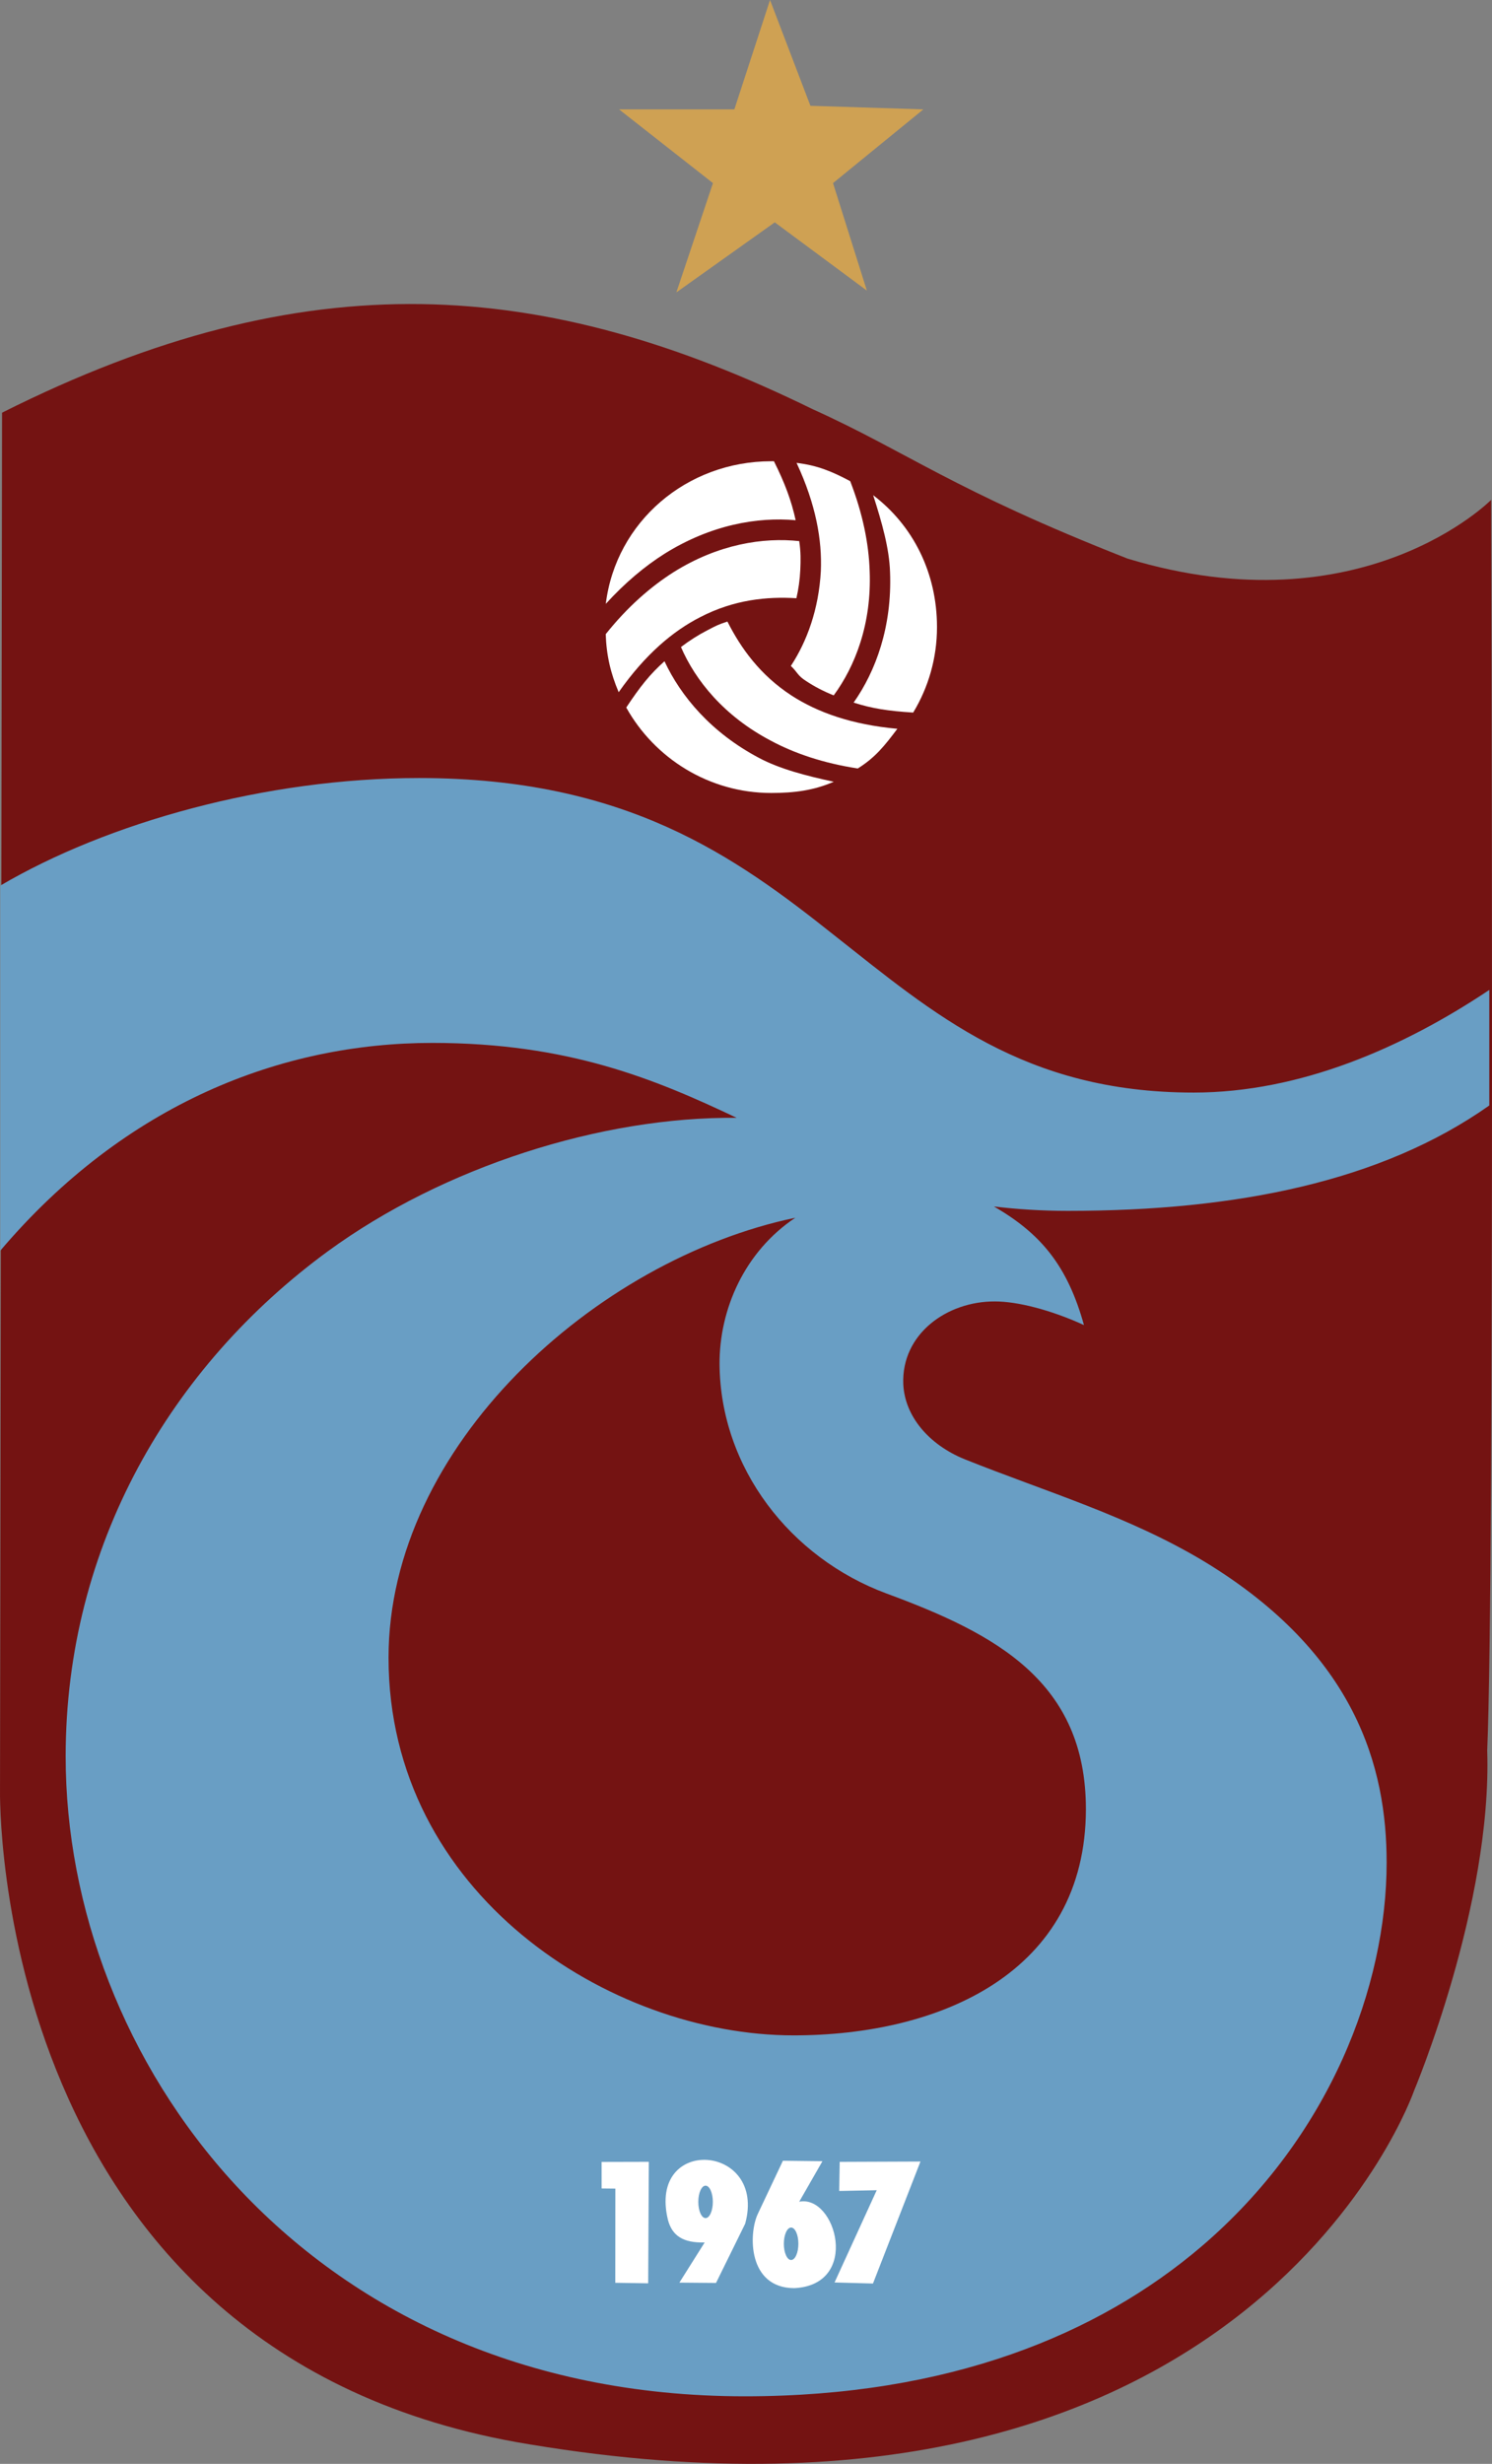
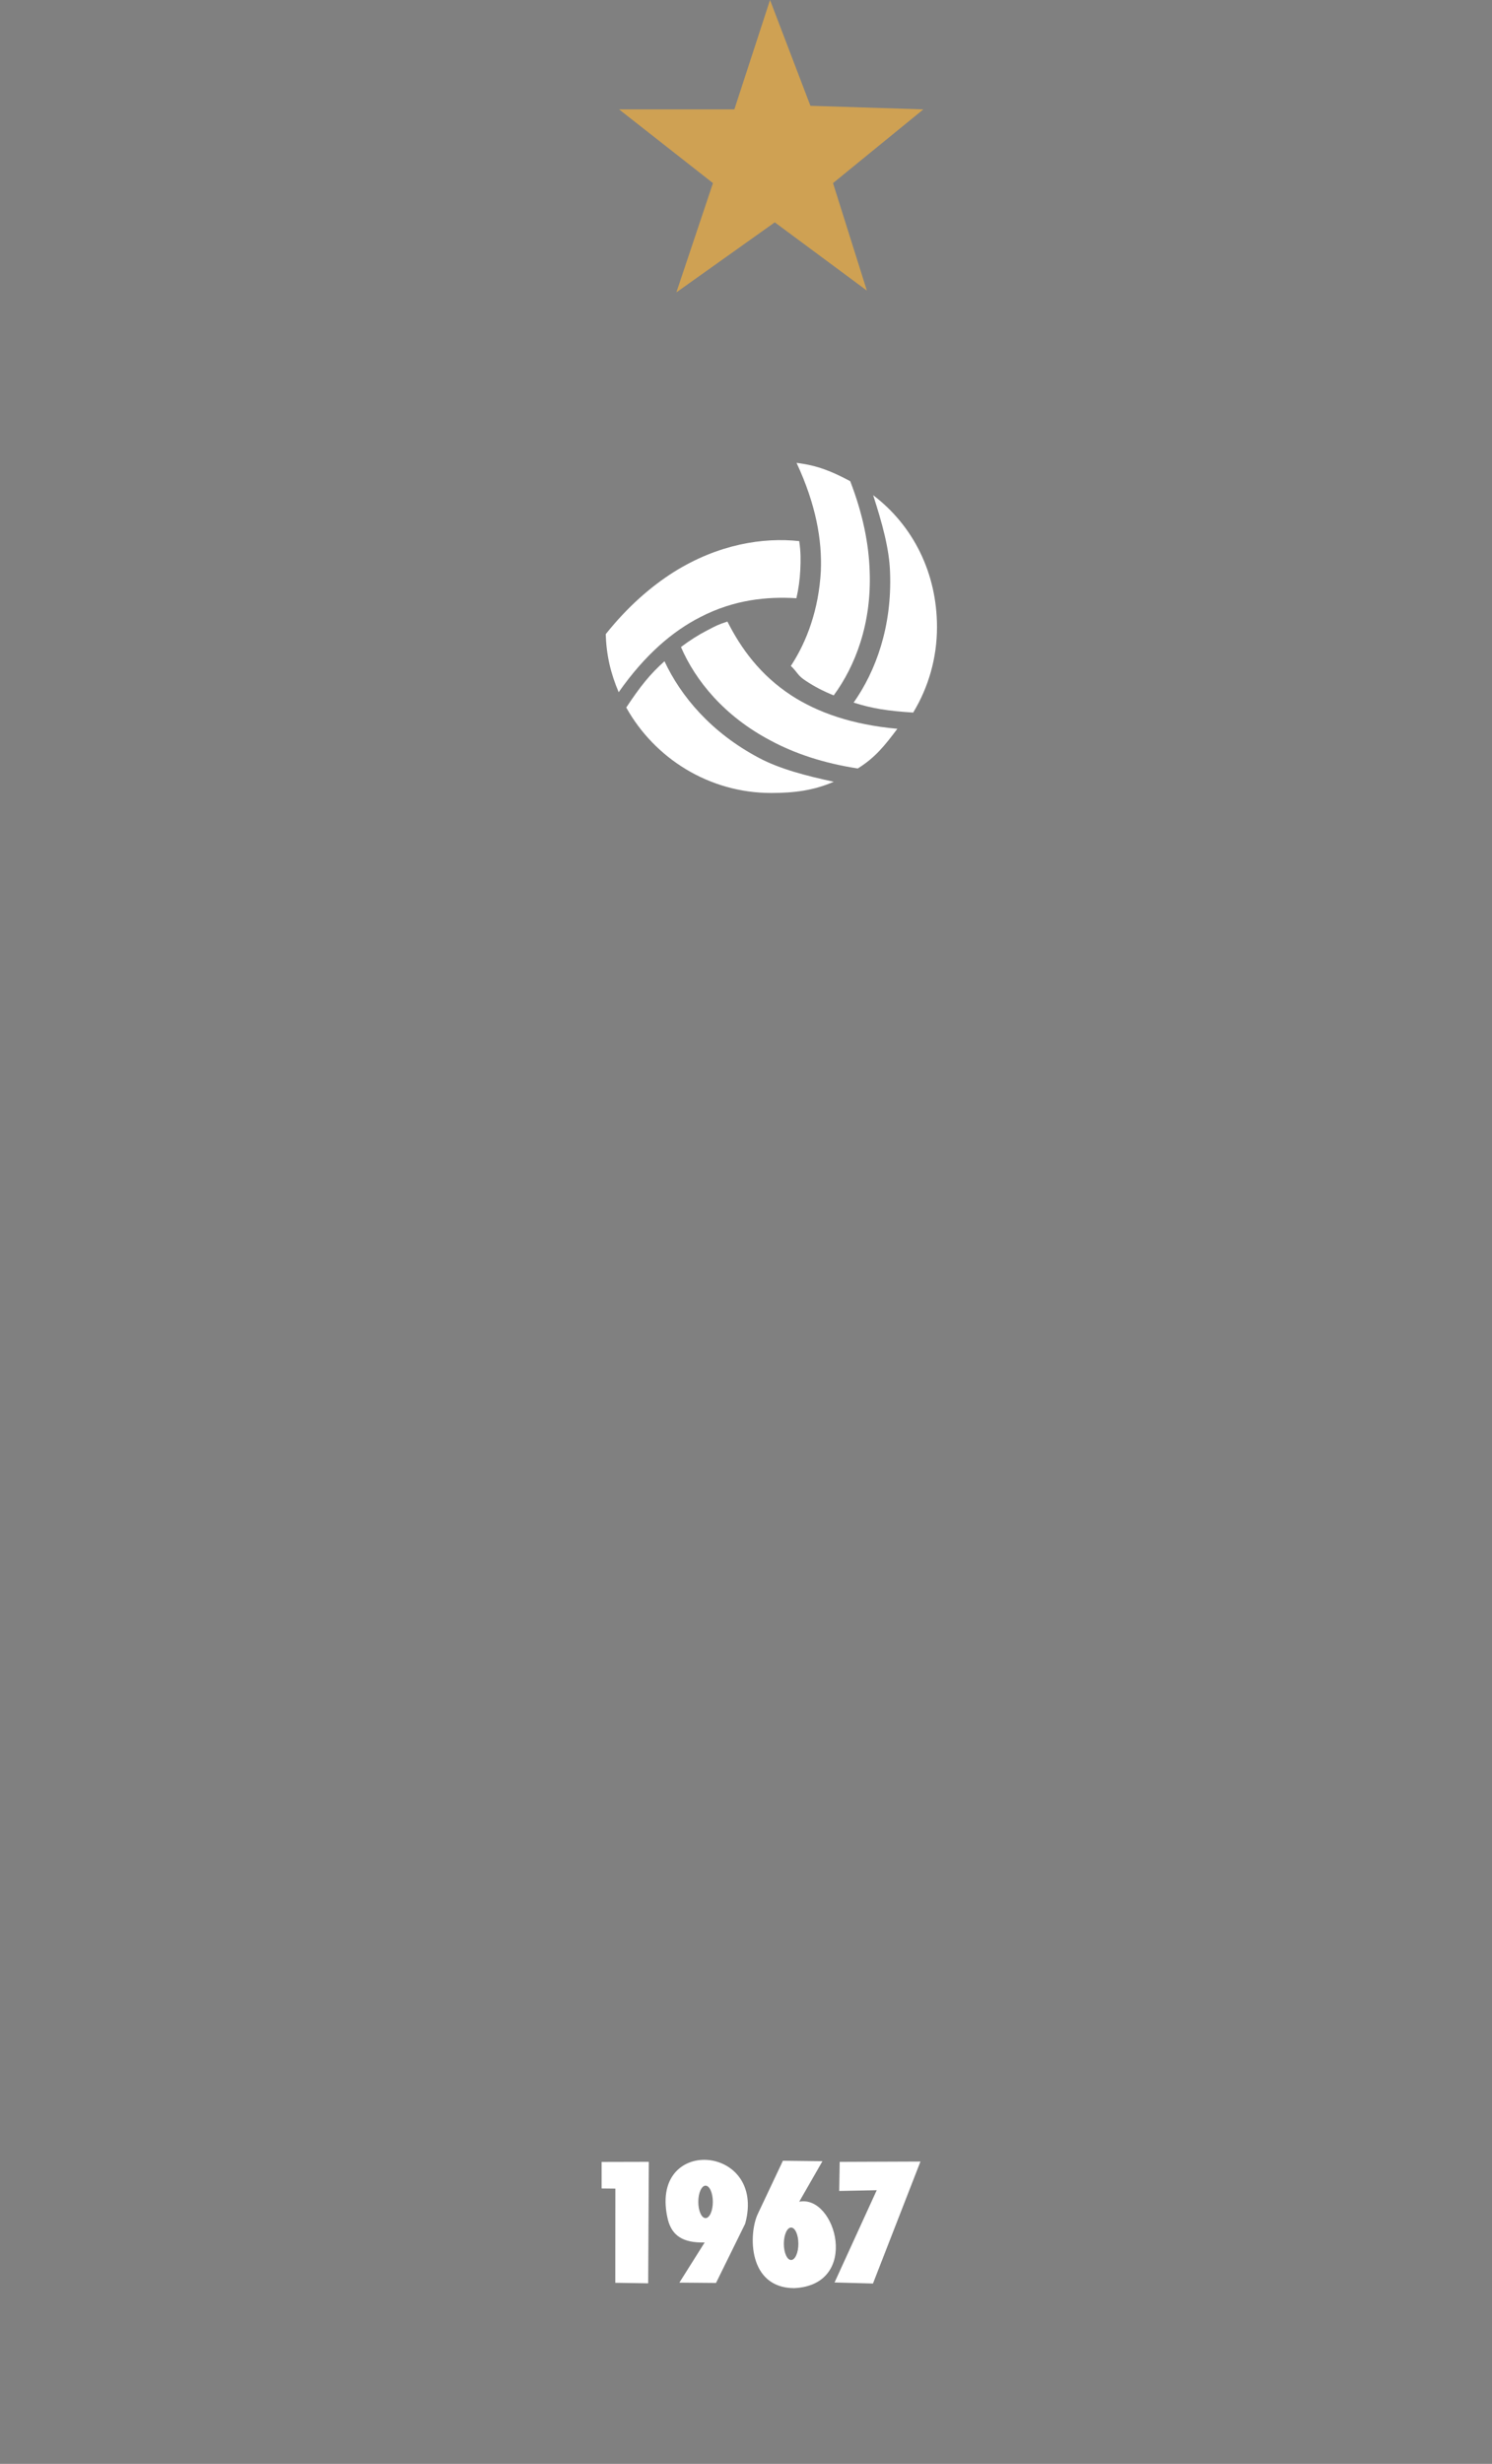
<svg xmlns="http://www.w3.org/2000/svg" width="351.94pt" height="580.95pt" viewBox="0 0 351.94 580.95" version="1.1">
  <rect x="0" y="0" width="351.94" height="580.95" fill="#808080" stroke="none" />
  <defs>
    <clipPath id="clip1">
      <path d="M 0 71 L 351.941 71 L 351.941 580.949 L 0 580.949 Z M 0 71 " />
    </clipPath>
    <clipPath id="clip2">
      <path d="M 0 183 L 351.941 183 L 351.941 566 L 0 566 Z M 0 183 " />
    </clipPath>
  </defs>
  <g id="surface1">
    <g clip-path="url(#clip1)" clip-rule="nonzero">
-       <path style=" stroke:none;fill-rule:evenodd;fill:rgb(45.499%,7.799%,7.1%);fill-opacity:1;" d="M 0.488 97.305 L 0.004 422.184 C 0.004 422.184 -2.516 555.684 124.992 576.363 C 295.031 604.621 333.531 493.027 333.531 493.027 C 333.531 493.027 352 449.23 350.809 412.73 C 352.598 371.977 351.734 117.871 351.734 117.871 C 351.734 117.871 321.449 148.52 265.977 131.715 C 224.562 115.453 214.27 106.688 191.684 96.477 C 128.305 65.473 72.551 61.145 0.488 97.305 " />
-     </g>
+       </g>
    <g clip-path="url(#clip2)" clip-rule="nonzero">
-       <path style=" stroke:none;fill-rule:evenodd;fill:rgb(41.199%,62%,76.9%);fill-opacity:1;" d="M 351.301 260.66 C 325.891 278.586 291.684 285.512 251.914 285.512 C 245.695 285.512 239.871 285.125 234.445 284.477 C 245.695 290.945 251.848 298.648 255.688 312.434 C 247.746 308.809 239.938 306.867 234.711 306.867 C 223.328 306.801 212.609 314.57 213.07 326.348 C 213.402 333.918 219.098 340.648 227.562 344.078 C 246.82 351.781 266.473 357.539 284.34 368.348 C 319.871 390.027 327.086 416.758 327.086 439.148 C 327.086 468.27 313.719 503.797 283.414 529.688 C 259.062 550.461 223.793 565.023 175.688 565.023 C 123.277 565.023 82.785 544.699 55.59 515.254 C 29.254 486.715 15.488 449.566 15.488 414.164 C 15.488 364.402 40.301 322.141 77.359 295.023 C 104.555 275.156 141.871 263.25 173.77 263.57 C 154.512 254.445 134.066 245.906 101.973 245.906 C 66.508 245.906 29.582 260.145 0.07 294.895 L 0.07 208.82 C 25.281 194.004 62.602 183.453 98.863 183.453 C 147.762 183.453 173.438 201.965 196.797 220.535 C 220.285 239.043 241.527 257.617 281.559 257.617 C 306.77 257.617 331.055 246.941 351.301 233.414 Z M 187.598 287.129 C 140.285 297.031 91.652 341.102 91.652 390.867 C 91.652 446.461 143.793 479.918 187.199 479.918 C 221.742 479.918 256.086 465.16 256.148 426.594 C 256.148 396.496 234.91 385.238 209.102 375.727 C 186.406 367.312 169.93 346.086 169.73 321.688 C 169.668 308.613 175.688 295.09 187.598 287.129 " />
-     </g>
+       </g>
    <path style=" stroke:none;fill-rule:evenodd;fill:rgb(100%,100%,100%);fill-opacity:1;" d="M 186.609 525.23 C 185.664 525.23 184.898 526.945 184.898 529.055 C 184.898 531.168 185.664 532.883 186.609 532.883 C 187.559 532.883 188.324 531.168 188.324 529.055 C 188.324 526.945 187.559 525.23 186.609 525.23 M 184.676 509.48 L 194 509.59 L 188.523 519.137 C 197.199 517.418 203.07 538.754 187.34 539.52 C 176.352 539.469 176.562 526.652 178.754 522.02 L 184.676 509.48 " />
    <path style=" stroke:none;fill-rule:evenodd;fill:rgb(100%,100%,100%);fill-opacity:1;" d="M 153.051 509.73 L 152.895 538.379 L 145.137 538.258 L 145.156 516.047 L 141.914 516.012 L 141.91 509.758 L 153.051 509.73 " />
    <path style=" stroke:none;fill-rule:evenodd;fill:rgb(100%,100%,100%);fill-opacity:1;" d="M 198.074 509.742 L 197.957 516.602 L 206.805 516.43 L 196.855 538.188 L 205.922 538.426 L 217.121 509.668 L 198.074 509.742 " />
    <path style=" stroke:none;fill-rule:evenodd;fill:rgb(100%,100%,100%);fill-opacity:1;" d="M 166.43 515.355 C 167.379 515.355 168.145 517.066 168.145 519.18 C 168.145 521.293 167.379 523.004 166.43 523.004 C 165.484 523.004 164.719 521.293 164.719 519.18 C 164.719 517.066 165.484 515.355 166.43 515.355 M 166.219 528.746 L 160.254 538.219 L 168.898 538.293 L 175.777 524.324 C 180.945 505.449 152.68 503.375 157.566 523.465 C 158.551 527.078 161.012 528.887 166.219 528.746 " />
    <path style=" stroke:none;fill-rule:nonzero;fill:rgb(100%,100%,100%);fill-opacity:1;" d="M 145.938 163.211 C 144.047 158.777 143.043 154.547 142.883 149.523 C 148.016 143.094 153.473 138.34 158.926 134.883 C 169.461 128.289 180.047 126.672 188.527 127.59 C 188.906 130.184 188.883 132.094 188.773 134.418 C 188.668 136.738 188.344 138.953 187.855 141.059 C 180.941 140.629 173.164 141.383 165.223 145.488 C 158.738 148.785 152.203 154.293 145.938 163.211 " />
    <path style=" stroke:none;fill-rule:nonzero;fill:rgb(100%,100%,100%);fill-opacity:1;" d="M 196.664 184.328 C 191.965 186.383 187.316 186.977 181.914 186.977 C 167.277 186.977 154.418 178.82 147.723 166.828 C 151.016 161.859 153.34 158.941 156.742 155.918 C 160.578 164.129 167.707 172.719 179.051 178.715 C 183.914 181.305 190.129 182.926 196.664 184.328 " />
    <path style=" stroke:none;fill-rule:nonzero;fill:rgb(100%,100%,100%);fill-opacity:1;" d="M 211.672 171.84 C 208.703 175.785 206.492 178.602 202.332 181.199 C 194.23 179.953 187.367 177.633 181.754 174.605 C 170.785 168.828 164.035 160.453 160.629 152.566 C 162.684 151 164.738 149.703 166.844 148.621 C 168.895 147.543 169.535 147.211 171.59 146.559 C 174.723 152.773 179.262 159.148 186.715 164.008 C 192.82 167.953 200.867 170.867 211.672 171.84 " />
    <path style=" stroke:none;fill-rule:nonzero;fill:rgb(100%,100%,100%);fill-opacity:1;" d="M 205.965 116.762 C 215.418 123.945 221.023 135.117 221.023 147.867 C 221.023 155.211 218.973 162.129 215.406 168.016 C 209.465 167.637 205.734 167.07 201.359 165.664 C 206.602 158.215 210.438 147.734 209.949 134.93 C 209.785 129.363 208.02 123.137 205.965 116.762 " />
    <path style=" stroke:none;fill-rule:nonzero;fill:rgb(100%,100%,100%);fill-opacity:1;" d="M 187.895 109.141 C 192.863 109.738 196.285 111.188 200.551 113.453 C 203.523 121.129 204.93 128.203 205.141 134.633 C 205.629 147.055 201.738 157.051 196.66 163.965 C 194.23 162.992 192.07 161.859 190.125 160.562 C 188.129 159.316 188.113 158.48 186.551 157.02 C 190.383 151.188 193.133 143.605 193.621 134.691 C 193.941 127.402 192.484 118.973 187.895 109.141 " />
-     <path style=" stroke:none;fill-rule:nonzero;fill:rgb(100%,100%,100%);fill-opacity:1;" d="M 181.914 108.758 L 182.562 108.758 C 185.211 114.051 186.707 118.176 187.68 122.66 C 178.656 121.852 167.691 123.738 156.781 130.547 C 152.078 133.52 147.434 137.41 142.898 142.379 C 145.273 123.039 161.98 108.758 181.914 108.758 " />
    <path style=" stroke:none;fill-rule:evenodd;fill:rgb(81.175%,63.136%,32.549%);fill-opacity:1;" d="M 181.637 -0.004 L 173.223 25.789 L 146.023 25.789 L 168.176 43.176 L 159.543 68.941 L 182.758 52.426 L 204.48 68.52 L 196.496 43.176 L 217.809 25.789 L 191.168 24.949 L 181.637 -0.004 " />
  </g>
</svg>